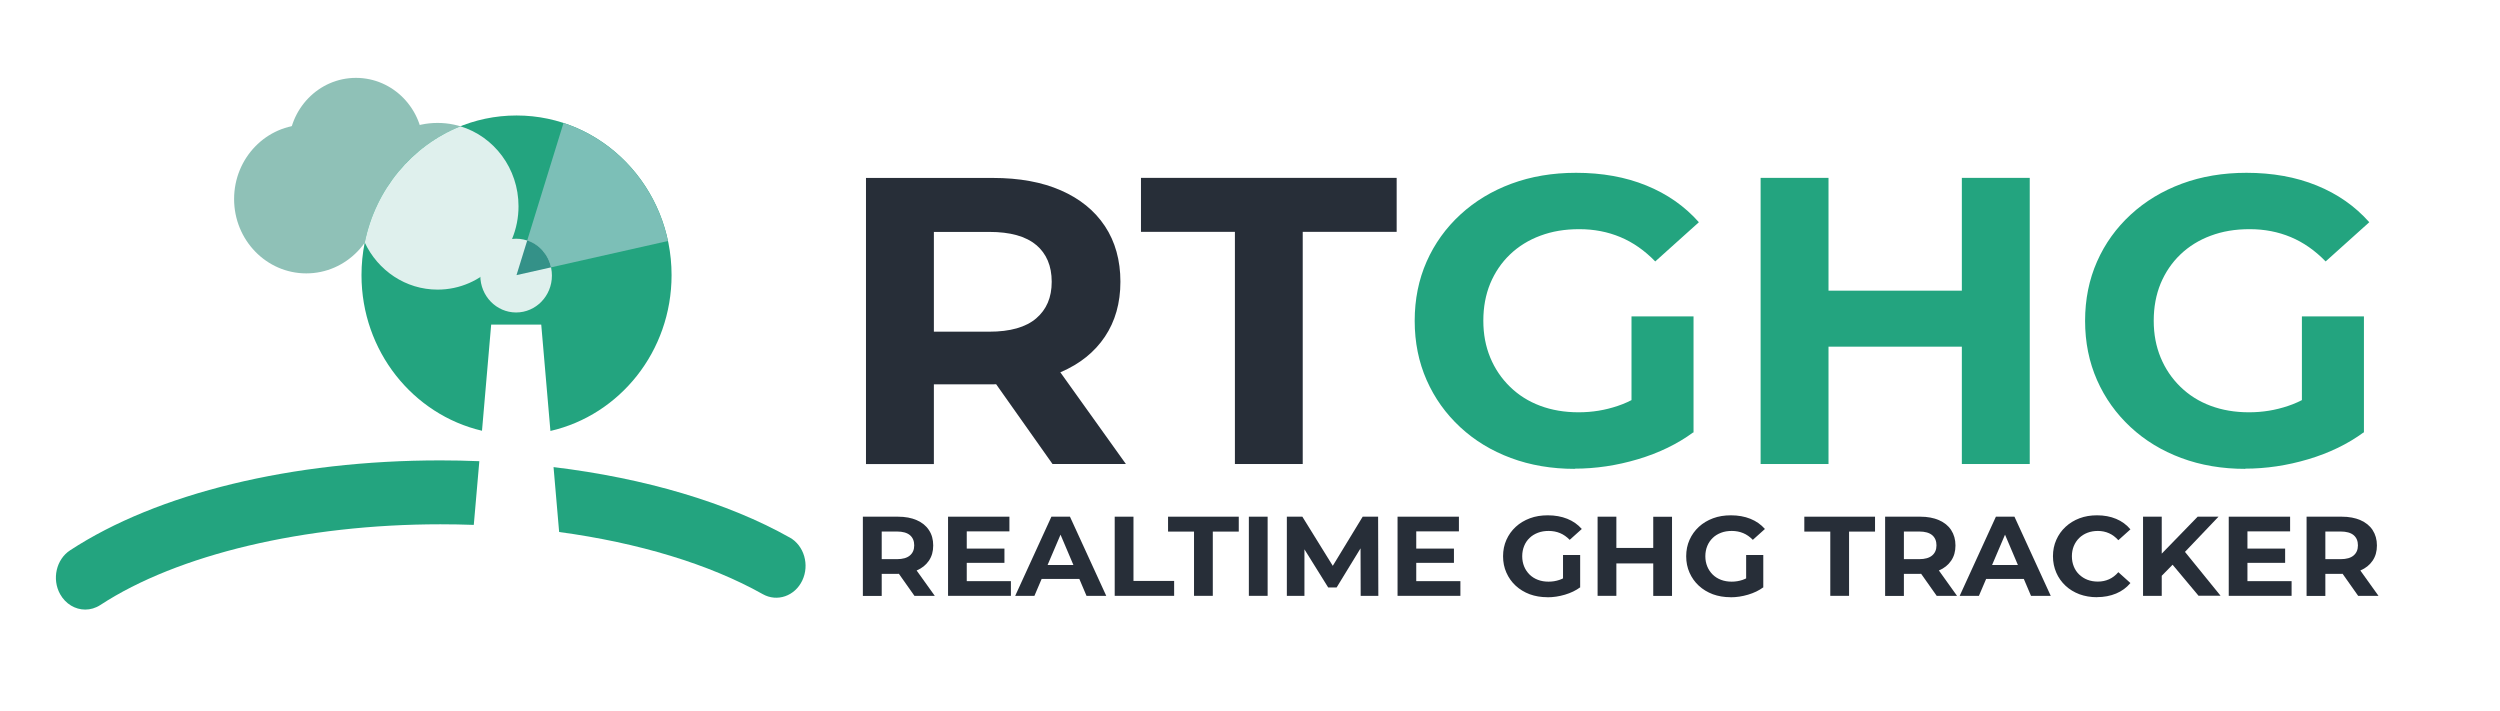
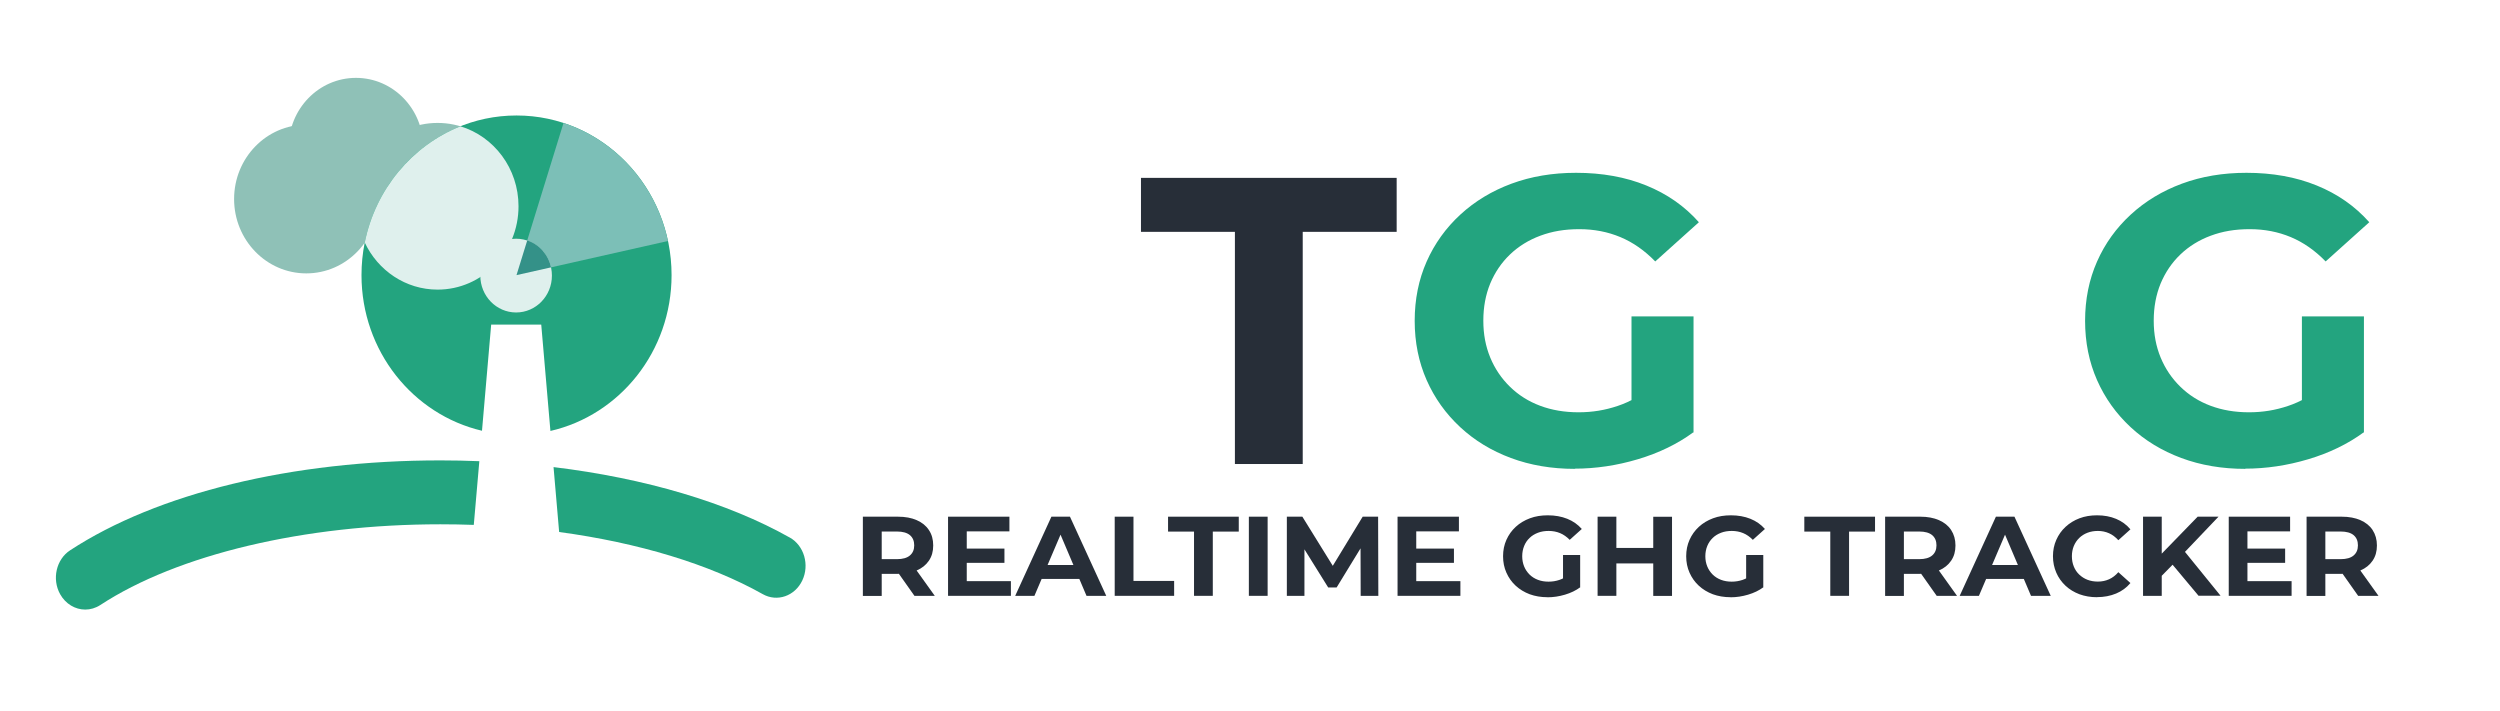
<svg xmlns="http://www.w3.org/2000/svg" id="eTxSUFa1prY1" viewBox="0 0 500 142.13" shape-rendering="geometricPrecision" text-rendering="geometricPrecision" project-id="d7eb1894f208416ba5765937268eb49e" export-id="fb2e6e74c66c4e06b4e9d8389d066dea" cached="false">
  <g>
    <g>
      <g transform="matrix(1.484 0 0 1.447-234.032 8.414)">
        <g transform="translate(273.993-65.4)">
-           <path d="M35.45,123.72l-8.84-12.68c0,0,.05-.02.08-.03c2.56-1.13,4.54-2.76,5.93-4.89s2.09-4.66,2.09-7.6-.7-5.54-2.09-7.68c-1.39-2.15-3.37-3.79-5.93-4.94s-5.61-1.72-9.15-1.72h-17.12v39.55h9.15v-11.02h7.97c.15,0,.28-.02.42-.02l7.6,11.03h9.89ZM23.36,93.44c1.39,1.21,2.09,2.9,2.09,5.09s-.7,3.83-2.09,5.06c-1.39,1.22-3.5,1.84-6.33,1.84h-7.46v-13.79h7.46c2.83,0,4.93.6,6.33,1.81v-.01Z" fill="#272e38" stroke-width="0" />
          <path d="M50.14,123.72v-32.09h-12.66v-7.46h34.46v7.46h-12.66v32.09h-9.15.01Z" fill="#272e38" stroke-width="0" />
          <path d="M95.96,124.39c-3.13,0-6-.5-8.62-1.5s-4.9-2.42-6.84-4.27-3.45-4.01-4.52-6.5-1.61-5.22-1.61-8.19.54-5.71,1.61-8.19s2.59-4.65,4.55-6.5s4.26-3.27,6.89-4.27c2.64-1,5.54-1.5,8.7-1.5c3.5,0,6.66.58,9.46,1.75c2.81,1.17,5.17,2.86,7.09,5.08l-5.88,5.42c-1.43-1.51-2.99-2.63-4.69-3.36s-3.54-1.1-5.54-1.1-3.67.3-5.25.9-2.95,1.47-4.1,2.6-2.03,2.47-2.66,4.01c-.62,1.55-.93,3.26-.93,5.14s.31,3.54.93,5.09c.62,1.54,1.51,2.89,2.66,4.04s2.5,2.03,4.07,2.63c1.56.6,3.29.9,5.17.9s3.57-.29,5.28-.88c1.71-.58,3.38-1.57,5-2.97l5.2,6.61c-2.15,1.62-4.64,2.86-7.49,3.73-2.84.87-5.68,1.3-8.5,1.3l.02.03Zm7.63-6.21v-14.86h8.36v16.05l-8.36-1.19Z" fill="#23a47f" stroke-width="0" />
-           <polygon points="148.11,84.17 148.11,99.76 130.14,99.76 130.14,84.17 120.99,84.17 120.99,123.72 130.14,123.72 130.14,107.5 148.11,107.5 148.11,123.72 157.26,123.72 157.26,84.17 148.11,84.17" fill="#23a47f" stroke-width="0" />
          <path d="M186.31,124.39c-3.13,0-6-.5-8.62-1.5s-4.9-2.42-6.84-4.27-3.45-4.01-4.52-6.5-1.61-5.22-1.61-8.19.54-5.71,1.61-8.19c1.07-2.49,2.59-4.65,4.55-6.5s4.26-3.27,6.89-4.27c2.64-1,5.54-1.5,8.7-1.5c3.5,0,6.66.58,9.46,1.75c2.81,1.17,5.17,2.86,7.09,5.08l-5.88,5.42c-1.43-1.51-2.99-2.63-4.69-3.36s-3.54-1.1-5.54-1.1-3.67.3-5.25.9-2.95,1.47-4.1,2.6-2.03,2.47-2.66,4.01c-.62,1.55-.93,3.26-.93,5.14s.31,3.54.93,5.09c.62,1.54,1.51,2.89,2.66,4.04s2.5,2.03,4.07,2.63c1.56.6,3.29.9,5.17.9s3.57-.29,5.28-.88c1.71-.58,3.38-1.57,5-2.97l5.2,6.61c-2.15,1.62-4.64,2.86-7.49,3.73-2.84.87-5.68,1.3-8.5,1.3l.02.03Zm7.63-6.21v-14.86h8.36v16.05l-8.36-1.19Z" fill="#23a47f" stroke-width="0" />
        </g>
        <g transform="translate(273.993-65.4)">
          <path d="M0,141.94L0,131h4.73c.98,0,1.82.16,2.53.48s1.26.77,1.64,1.37c.39.59.58,1.3.58,2.13s-.19,1.51-.58,2.1-.93,1.04-1.64,1.35-1.55.47-2.53.47h-3.32l1.13-1.11v4.16h-2.54v-.01Zm2.53-3.88L1.4,136.87h3.19c.78,0,1.36-.17,1.75-.51s.58-.8.58-1.4-.19-1.07-.58-1.41c-.39-.33-.97-.5-1.75-.5h-3.18l1.13-1.2v6.2l-.01.01Zm4.42,3.88l-2.73-3.97h2.7l2.77,3.97h-2.73-.01Z" fill="#272e38" stroke-width="0" />
          <path d="M14,139.91h5.95v2.03h-8.47v-10.94h8.27v2.03h-5.75v6.88Zm-.19-4.5h5.27v1.97h-5.27v-1.97Z" fill="#272e38" stroke-width="0" />
          <path d="M20.53,141.94L25.41,131h2.5l4.89,10.94h-2.66l-4-9.66h1l-4.02,9.66h-2.59Zm2.44-2.34l.67-1.92h5.63l.69,1.92h-6.98-.01Z" fill="#272e38" stroke-width="0" />
          <path d="M33.94,141.94v-10.94h2.53v8.88h5.48v2.06h-8.02.01Z" fill="#272e38" stroke-width="0" />
          <path d="M44.63,141.94v-8.88h-3.5v-2.06h9.53v2.06h-3.5v8.88h-2.53Z" fill="#272e38" stroke-width="0" />
          <path d="M52.02,141.94v-10.94h2.53v10.94h-2.53Z" fill="#272e38" stroke-width="0" />
          <path d="M57.14,141.94v-10.94h2.09l4.66,7.72h-1.11L67.36,131h2.08l.03,10.94h-2.38l-.02-7.3h.44l-3.66,6.14h-1.14l-3.73-6.14h.53v7.3h-2.38.01Z" fill="#272e38" stroke-width="0" />
          <path d="M74.58,139.91h5.95v2.03h-8.47v-10.94h8.27v2.03h-5.75v6.88Zm-.19-4.5h5.27v1.97h-5.27v-1.97Z" fill="#272e38" stroke-width="0" />
          <path d="M92.25,142.13c-.86,0-1.66-.14-2.38-.41-.72-.28-1.35-.67-1.89-1.18s-.95-1.11-1.25-1.8-.45-1.44-.45-2.27.15-1.58.45-2.27.72-1.29,1.26-1.8s1.18-.9,1.91-1.18s1.53-.41,2.41-.41c.97,0,1.84.16,2.62.48s1.43.79,1.96,1.41l-1.63,1.5c-.4-.42-.83-.73-1.3-.93s-.98-.3-1.53-.3-1.02.08-1.45.25c-.44.17-.82.41-1.13.72-.32.31-.56.68-.73,1.11s-.26.9-.26,1.42.09.98.26,1.41.42.8.73,1.12c.32.32.69.56,1.13.73.43.17.91.25,1.43.25s.99-.08,1.46-.24.93-.43,1.38-.82l1.44,1.83c-.59.45-1.28.79-2.07,1.03s-1.57.36-2.35.36l-.02-.01Zm2.11-1.72v-4.11h2.31v4.44l-2.31-.33Z" fill="#272e38" stroke-width="0" />
          <path d="M101.55,141.94h-2.53v-10.94h2.53v10.94Zm5.16-4.48h-5.34v-2.14h5.34v2.14Zm-.19-6.45h2.53v10.94h-2.53v-10.94Z" fill="#272e38" stroke-width="0" />
          <path d="M116.93,142.13c-.86,0-1.66-.14-2.38-.41-.72-.28-1.35-.67-1.89-1.18s-.95-1.11-1.25-1.8-.45-1.44-.45-2.27.15-1.58.45-2.27.72-1.29,1.26-1.8s1.18-.9,1.91-1.18s1.53-.41,2.41-.41c.97,0,1.84.16,2.62.48s1.43.79,1.96,1.41l-1.63,1.5c-.4-.42-.83-.73-1.3-.93s-.98-.3-1.53-.3-1.02.08-1.45.25c-.44.17-.82.41-1.13.72s-.56.68-.73,1.11-.26.9-.26,1.42.09.98.26,1.41.42.8.73,1.12c.32.32.69.56,1.13.73s.91.25,1.43.25.99-.08,1.46-.24.93-.43,1.38-.82l1.44,1.83c-.59.45-1.28.79-2.07,1.03s-1.57.36-2.35.36l-.02-.01Zm2.11-1.72v-4.11h2.31v4.44l-2.31-.33Z" fill="#272e38" stroke-width="0" />
          <path d="M130.38,141.94v-8.88h-3.5v-2.06h9.53v2.06h-3.5v8.88h-2.53Z" fill="#272e38" stroke-width="0" />
          <path d="M137.77,141.94v-10.94h4.73c.98,0,1.82.16,2.53.48s1.26.77,1.64,1.37.58,1.3.58,2.13-.19,1.51-.58,2.1-.93,1.04-1.64,1.35-1.55.47-2.53.47h-3.33l1.13-1.11v4.16h-2.53v-.01Zm2.53-3.88l-1.13-1.19h3.19c.78,0,1.36-.17,1.75-.51s.58-.8.58-1.4-.19-1.07-.58-1.41c-.39-.33-.97-.5-1.75-.5h-3.19l1.13-1.2v6.2.01Zm4.42,3.88l-2.73-3.97h2.7l2.77,3.97h-2.73-.01Z" fill="#272e38" stroke-width="0" />
          <path d="M147.82,141.94L152.7,131h2.5l4.89,10.94h-2.66l-4-9.66h1l-4.02,9.66h-2.59Zm2.44-2.34l.67-1.92h5.63l.69,1.92h-6.98-.01Z" fill="#272e38" stroke-width="0" />
          <path d="M166.31,142.13c-.84,0-1.63-.14-2.35-.41-.72-.28-1.35-.67-1.88-1.18s-.95-1.11-1.24-1.8-.45-1.44-.45-2.27.15-1.58.45-2.27.71-1.29,1.25-1.8s1.16-.9,1.88-1.18s1.51-.41,2.36-.41c.95,0,1.8.16,2.57.49s1.41.81,1.93,1.45l-1.63,1.5c-.38-.43-.79-.75-1.25-.96s-.96-.32-1.5-.32c-.51,0-.98.08-1.41.25s-.8.41-1.11.72-.55.68-.73,1.11c-.17.43-.26.9-.26,1.42s.09.99.26,1.42.41.8.73,1.11.68.55,1.11.72.9.25,1.41.25c.54,0,1.04-.11,1.5-.32s.88-.54,1.25-.98l1.63,1.5c-.52.64-1.16,1.12-1.93,1.45s-1.63.5-2.59.5v.01Z" fill="#272e38" stroke-width="0" />
          <path d="M172.53,141.94v-10.94h2.52v10.94h-2.52Zm2.27-2.5l-.14-2.92l5.23-5.52h2.81l-4.72,5.08-1.41,1.5-1.78,1.86h.01Zm5.22,2.5l-3.89-4.77l1.66-1.8l5.19,6.56h-2.95l-.01.01Z" fill="#272e38" stroke-width="0" />
          <path d="M186.6,139.91h5.95v2.03h-8.47v-10.94h8.27v2.03h-5.75v6.88Zm-.19-4.5h5.27v1.97h-5.27v-1.97Z" fill="#272e38" stroke-width="0" />
          <path d="M194.57,141.94v-10.94h4.73c.98,0,1.82.16,2.53.48s1.26.77,1.64,1.37.58,1.3.58,2.13-.19,1.51-.58,2.1-.93,1.04-1.64,1.35-1.55.47-2.53.47h-3.33l1.13-1.11v4.16h-2.53v-.01Zm2.53-3.88l-1.13-1.19h3.19c.78,0,1.36-.17,1.75-.51s.58-.8.58-1.4-.19-1.07-.58-1.41c-.39-.33-.97-.5-1.75-.5h-3.19l1.13-1.2v6.2.01Zm4.42,3.88l-2.73-3.97h2.7l2.77,3.97h-2.73-.01Z" fill="#272e38" stroke-width="0" />
        </g>
      </g>
      <g transform="matrix(1.302 0 0 1.341-41.326 15.574)">
        <circle r="11.09" transform="translate(78.79 18.07)" fill="#8fc1b7" stroke-width="0" />
        <circle r="12.43" transform="translate(98.96 19.15)" fill="#8fc1b7" stroke-width="0" />
        <circle r="10.34" transform="translate(86.42 10.34)" fill="#8fc1b7" stroke-width="0" />
        <path d="M111.08,5.61c-13.15,0-23.81,10.66-23.81,23.81c0,11.33,7.91,20.8,18.51,23.21l1.41-15.83h7.69l1.41,15.86c10.65-2.37,18.61-11.87,18.61-23.24c0-13.15-10.66-23.81-23.81-23.81h-.01Z" fill="#23a47f" stroke-width="0" />
        <path d="M134.34,24.33l-23.26,5.09L118.3,6.73c8.04,2.56,14.22,9.26,16.04,17.6Z" fill="#7cbfb7" stroke-width="0" />
        <g>
          <path d="M105.37,57.17c-1.98-.08-3.97-.12-5.98-.12-22.75,0-43.48,4.89-56.88,13.41-2.13,1.35-2.82,4.28-1.54,6.53.85,1.48,2.33,2.31,3.86,2.31.79,0,1.59-.22,2.32-.68c11.86-7.54,31.39-12.04,52.24-12.04c1.72,0,3.43.03,5.13.09l.85-9.49v-.01Z" fill="#23a47f" stroke-width="0" />
          <path d="M153.04,68.55c-9.55-5.22-22.25-8.85-36.27-10.5l.86,9.68c12.17,1.6,23.07,4.79,31.28,9.27c2.21,1.21,4.93.29,6.07-2.04s.28-5.21-1.93-6.41h-.01Z" fill="#23a47f" stroke-width="0" />
        </g>
        <circle r="5.5" transform="translate(111.02 29.49)" fill="#dff0ed" stroke-width="0" />
        <path d="M102.45,7.23c-7.42,2.89-13.03,9.38-14.68,17.33c2.01,4.16,6.27,7.02,11.19,7.02c6.86,0,12.43-5.56,12.43-12.43c0-5.65-3.77-10.42-8.94-11.93v.01Z" fill="#dff0ed" stroke-width="0" />
        <path d="M112.73,24.24l-1.65,5.18l5.31-1.16c-.42-1.9-1.83-3.44-3.66-4.02Z" fill="#349188" stroke-width="0" />
      </g>
    </g>
  </g>
</svg>